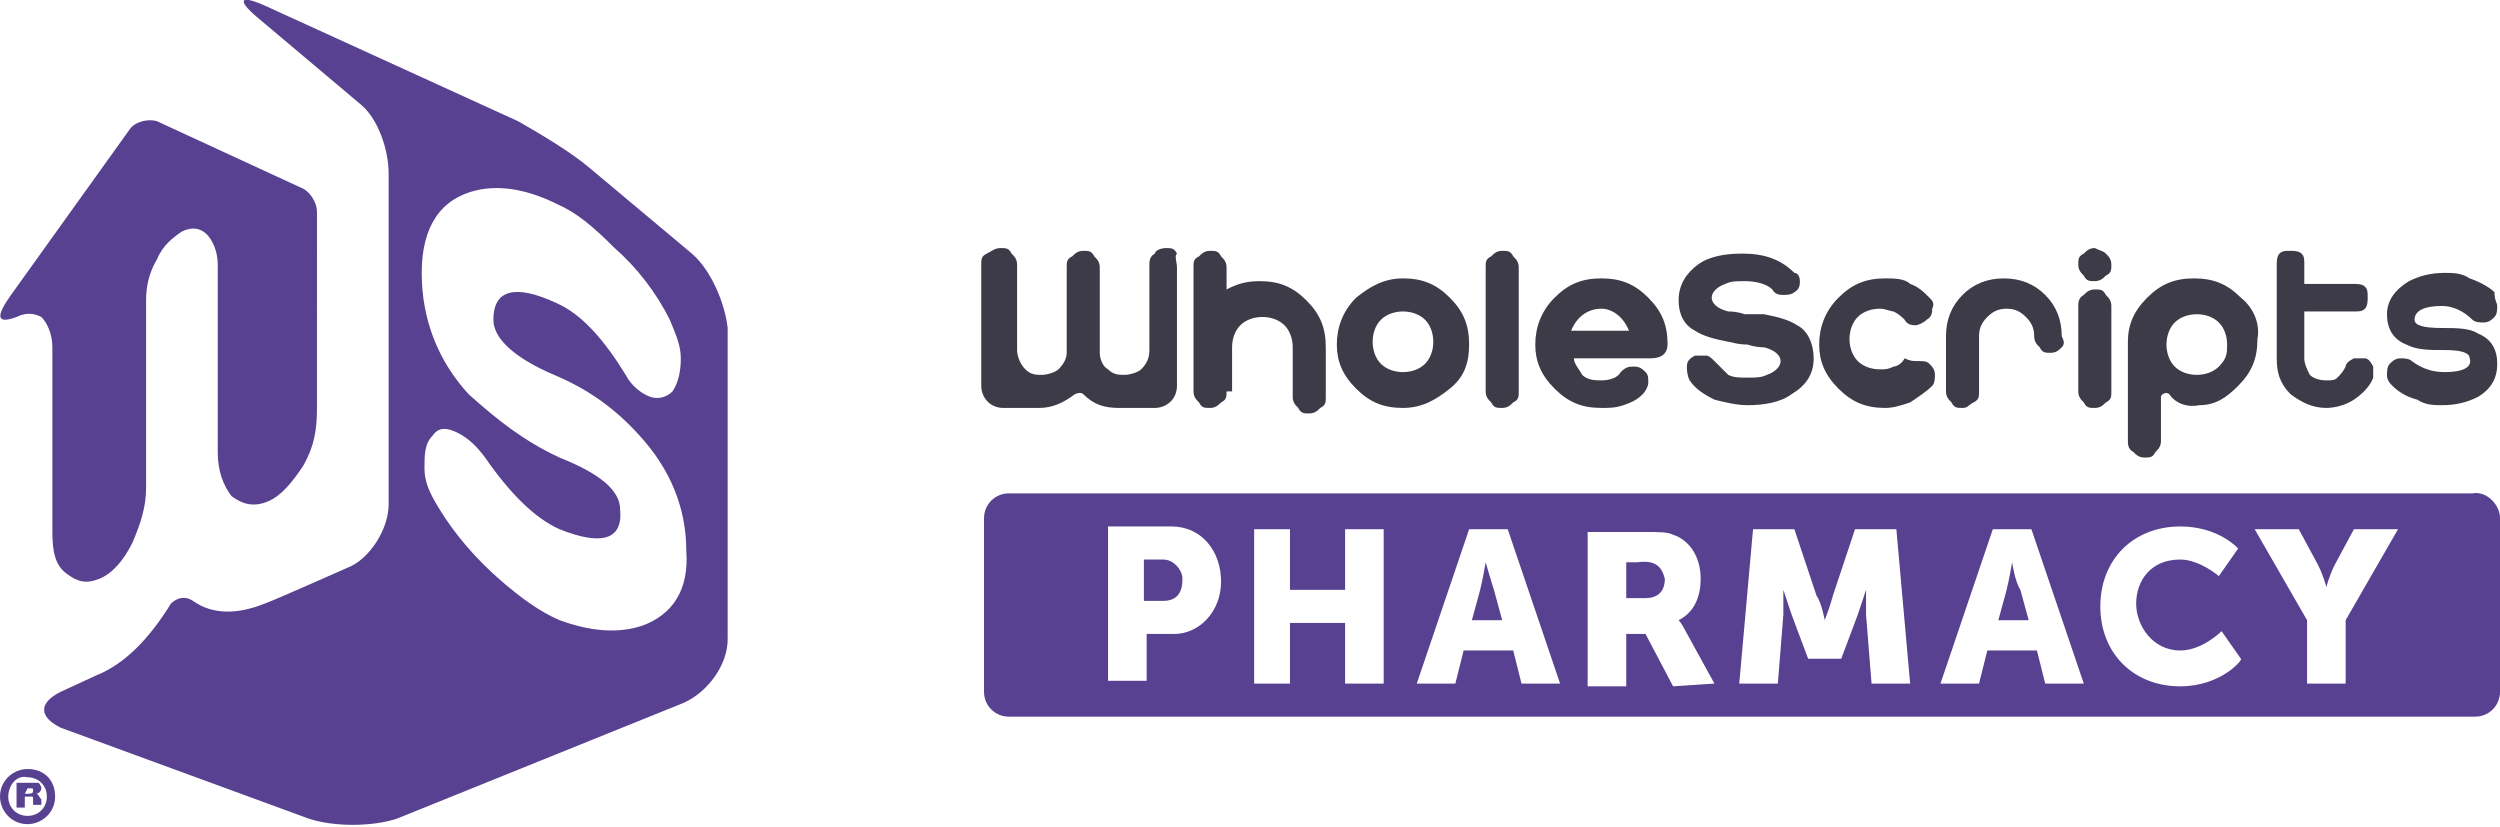
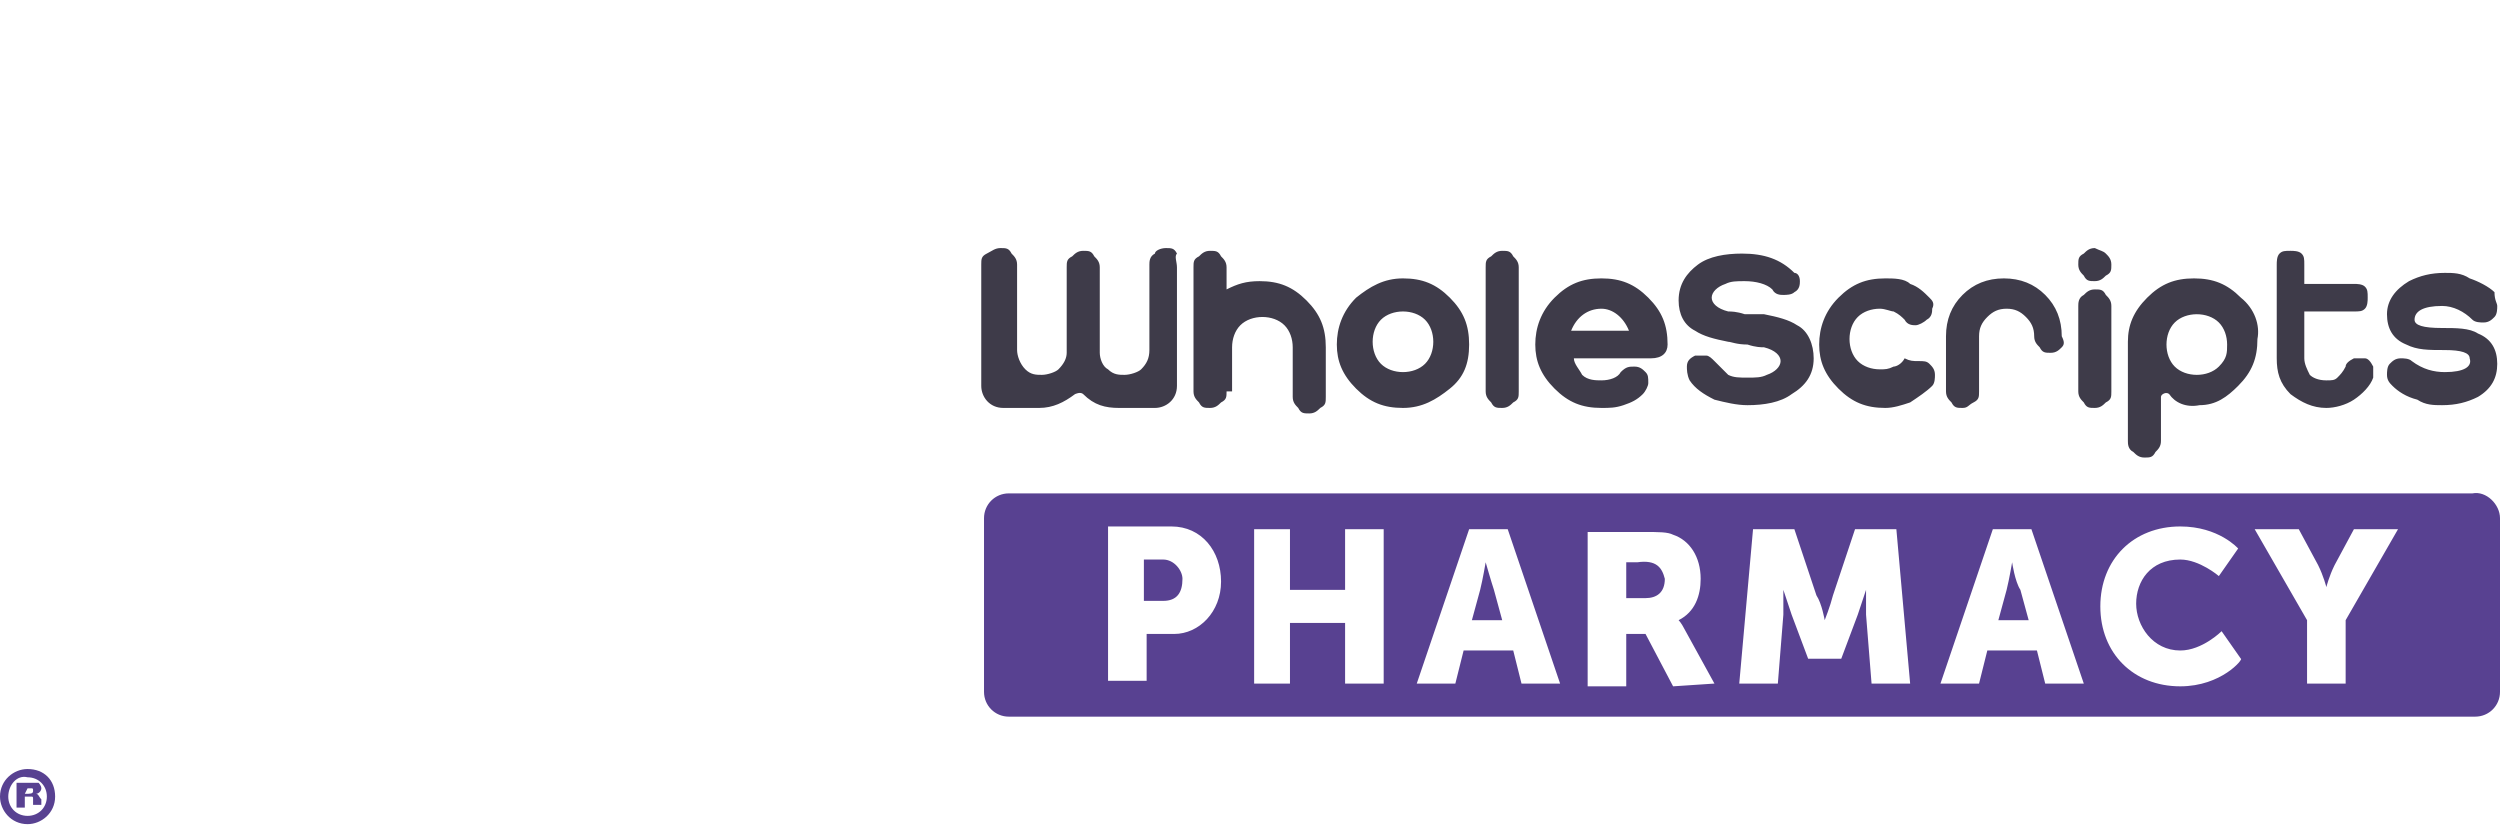
<svg xmlns="http://www.w3.org/2000/svg" xmlns:xlink="http://www.w3.org/1999/xlink" version="1.1" id="Layer_1" x="0px" y="0px" viewBox="0 0 90.7 30" style="enable-background:new 0 0 90.7 30;" xml:space="preserve">
  <style type="text/css">
	.st0{clip-path:url(#SVGID_00000151534411374216902670000004886224701099973294_);}
	.st1{fill:#584191;}
	.st2{fill:#3E3B49;}
</style>
  <g>
    <defs>
      <rect id="SVGID_1_" width="90.7" height="30" />
    </defs>
    <clipPath id="SVGID_00000160156676190828082240000001059407041437638289_">
      <use xlink:href="#SVGID_1_" style="overflow:visible;" />
    </clipPath>
    <g style="clip-path:url(#SVGID_00000160156676190828082240000001059407041437638289_);">
-       <path class="st1" d="M11.5,7.7c0-0.4-0.3-0.8-0.6-0.9L5.7,4.4c-0.3-0.1-0.8,0-1,0.3l-4.3,6c-0.5,0.7-0.6,1.1,0.2,0.8    c0.4-0.2,0.7-0.1,0.9,0c0.2,0.2,0.4,0.6,0.4,1.1v6.7c0,0.7,0.1,1.2,0.5,1.5c0.4,0.3,0.7,0.4,1.2,0.2c0.5-0.2,0.9-0.7,1.2-1.3    c0.3-0.7,0.5-1.3,0.5-2v-6.8c0-0.5,0.1-1,0.4-1.5c0.2-0.5,0.6-0.8,0.9-1c0.4-0.2,0.7-0.1,0.9,0.1c0.2,0.2,0.4,0.6,0.4,1.1v6.8    c0,0.7,0.2,1.2,0.5,1.6c0.4,0.3,0.8,0.4,1.3,0.2c0.5-0.2,0.9-0.7,1.3-1.3c0.4-0.7,0.5-1.3,0.5-2.1L11.5,7.7z M25.1,9.2l-3.7-3.1    c-0.7-0.6-1.9-1.3-2.6-1.7L9.6,0.2C8.7-0.2,8.6,0,9.3,0.6l3.8,3.2c0.6,0.5,1,1.6,1,2.5v12c0,0.9-0.7,2-1.5,2.3c0,0-2.7,1.2-3,1.3    c-1,0.4-1.9,0.4-2.6-0.1c-0.3-0.2-0.6-0.1-0.8,0.1c-0.8,1.3-1.7,2.2-2.7,2.6l-1.3,0.6c-0.8,0.4-0.8,0.9,0,1.3l9,3.3    c0.9,0.3,2.3,0.3,3.2,0l10.4-4.2c0.9-0.4,1.6-1.4,1.6-2.3V11.9C26.3,11,25.8,9.8,25.1,9.2z M23.3,22.7c-0.9,0.3-1.9,0.2-3-0.2    c-0.7-0.3-1.4-0.8-2.2-1.5c-0.8-0.7-1.6-1.6-2.2-2.6c-0.3-0.5-0.5-0.9-0.5-1.4c0-0.5,0-0.9,0.3-1.2c0.2-0.3,0.5-0.3,0.9-0.1    c0.4,0.2,0.7,0.5,1,0.9c0.9,1.3,1.8,2.2,2.7,2.6c1.5,0.6,2.3,0.4,2.2-0.7c0-0.7-0.7-1.3-2.2-1.9C19,16,18,15.2,17,14.3    c-1.1-1.2-1.7-2.7-1.7-4.4c0-1.7,0.7-2.7,2-3c0.9-0.2,1.9,0,2.9,0.5c0.7,0.3,1.3,0.8,2.1,1.6c0.8,0.7,1.5,1.6,2,2.6    c0.2,0.5,0.4,0.9,0.4,1.4c0,0.5-0.1,0.9-0.3,1.2c-0.2,0.2-0.5,0.3-0.8,0.2c-0.3-0.1-0.7-0.4-0.9-0.8c-0.8-1.3-1.6-2.2-2.5-2.6    c-1.5-0.7-2.3-0.5-2.3,0.6c0,0.7,0.8,1.4,2.2,2c1.2,0.5,2.2,1.2,3.1,2.2c1.1,1.2,1.7,2.6,1.7,4.2C25,21.4,24.4,22.3,23.3,22.7z" />
      <path class="st1" d="M2,28.9c0,0.6-0.5,1-1,1c-0.6,0-1-0.5-1-1c0-0.6,0.5-1,1-1C1.6,27.9,2,28.3,2,28.9z M0.3,28.9    c0,0.4,0.3,0.7,0.7,0.7c0.4,0,0.7-0.3,0.7-0.7c0-0.4-0.3-0.7-0.7-0.7C0.6,28.1,0.3,28.5,0.3,28.9z M0.9,29.3H0.6v-0.9    c0,0,0.2,0,0.4,0c0.2,0,0.3,0,0.4,0c0,0,0.1,0.1,0.1,0.2c0,0.1-0.1,0.2-0.2,0.2c0.1,0,0.1,0.1,0.2,0.2c0,0.1,0,0.2,0,0.2H1.2    c0,0,0-0.1,0-0.2c0-0.1,0-0.1-0.1-0.1H0.9V29.3z M0.9,28.8L0.9,28.8c0.2,0,0.3,0,0.3-0.1c0-0.1,0-0.1-0.1-0.1c0,0-0.1,0-0.1,0    L0.9,28.8z" />
      <path class="st2" d="M81.3,10.8c-0.5-0.5-1-0.7-1.7-0.7c-0.7,0-1.2,0.2-1.7,0.7c-0.5,0.5-0.7,1-0.7,1.6v3.6c0,0.1,0,0.3,0.2,0.4    c0.1,0.1,0.2,0.2,0.4,0.2c0.2,0,0.3,0,0.4-0.2c0.1-0.1,0.2-0.2,0.2-0.4v-1.6c0-0.1,0.2-0.2,0.3-0.1c0.2,0.3,0.6,0.5,1.1,0.4    c0.6,0,1-0.3,1.4-0.7c0.5-0.5,0.7-1,0.7-1.7C82,11.8,81.8,11.2,81.3,10.8z M80.5,13.3c-0.2,0.2-0.5,0.3-0.8,0.3    c-0.3,0-0.6-0.1-0.8-0.3c-0.2-0.2-0.3-0.5-0.3-0.8s0.1-0.6,0.3-0.8c0.2-0.2,0.5-0.3,0.8-0.3c0.3,0,0.6,0.1,0.8,0.3    c0.2,0.2,0.3,0.5,0.3,0.8S80.8,13,80.5,13.3z M42.7,9.7V14c0,0.5-0.4,0.8-0.8,0.8h-1.3c-0.5,0-0.9-0.1-1.3-0.5    c-0.1-0.1-0.3,0-0.3,0c-0.4,0.3-0.8,0.5-1.3,0.5h-1.3c-0.5,0-0.8-0.4-0.8-0.8V9.6c0-0.2,0-0.3,0.2-0.4C36,9.1,36.1,9,36.3,9    c0.2,0,0.3,0,0.4,0.2c0.1,0.1,0.2,0.2,0.2,0.4v3.1c0,0.2,0.1,0.5,0.3,0.7c0.2,0.2,0.4,0.2,0.6,0.2s0.5-0.1,0.6-0.2    c0.2-0.2,0.3-0.4,0.3-0.6V9.7c0-0.2,0-0.3,0.2-0.4c0.1-0.1,0.2-0.2,0.4-0.2c0.2,0,0.3,0,0.4,0.2c0.1,0.1,0.2,0.2,0.2,0.4v3.1    c0,0.2,0.1,0.5,0.3,0.6c0.2,0.2,0.4,0.2,0.6,0.2c0.2,0,0.5-0.1,0.6-0.2c0.2-0.2,0.3-0.4,0.3-0.7V9.6c0-0.1,0-0.3,0.2-0.4    C41.9,9.1,42.1,9,42.3,9c0.2,0,0.3,0,0.4,0.2C42.6,9.3,42.7,9.5,42.7,9.7z M44.5,14.2c0,0.2,0,0.3-0.2,0.4    c-0.1,0.1-0.2,0.2-0.4,0.2c-0.2,0-0.3,0-0.4-0.2c-0.1-0.1-0.2-0.2-0.2-0.4V9.7c0-0.2,0-0.3,0.2-0.4c0.1-0.1,0.2-0.2,0.4-0.2    c0.2,0,0.3,0,0.4,0.2c0.1,0.1,0.2,0.2,0.2,0.4v0.8c0.4-0.2,0.7-0.3,1.2-0.3c0.7,0,1.2,0.2,1.7,0.7c0.5,0.5,0.7,1,0.7,1.7v1.8    c0,0.2,0,0.3-0.2,0.4c-0.1,0.1-0.2,0.2-0.4,0.2c-0.2,0-0.3,0-0.4-0.2c-0.1-0.1-0.2-0.2-0.2-0.4v-1.8c0-0.3-0.1-0.6-0.3-0.8    c-0.2-0.2-0.5-0.3-0.8-0.3c-0.3,0-0.6,0.1-0.8,0.3c-0.2,0.2-0.3,0.5-0.3,0.8V14.2z M50.9,10.1c0.7,0,1.2,0.2,1.7,0.7    c0.5,0.5,0.7,1,0.7,1.7c0,0.7-0.2,1.2-0.7,1.6c-0.5,0.4-1,0.7-1.7,0.7c-0.7,0-1.2-0.2-1.7-0.7c-0.5-0.5-0.7-1-0.7-1.6    c0-0.6,0.2-1.2,0.7-1.7C49.7,10.4,50.2,10.1,50.9,10.1z M50.1,11.6c-0.2,0.2-0.3,0.5-0.3,0.8s0.1,0.6,0.3,0.8    c0.2,0.2,0.5,0.3,0.8,0.3s0.6-0.1,0.8-0.3c0.2-0.2,0.3-0.5,0.3-0.8s-0.1-0.6-0.3-0.8c-0.2-0.2-0.5-0.3-0.8-0.3    S50.3,11.4,50.1,11.6z M55.1,14.2c0,0.2,0,0.3-0.2,0.4c-0.1,0.1-0.2,0.2-0.4,0.2c-0.2,0-0.3,0-0.4-0.2c-0.1-0.1-0.2-0.2-0.2-0.4    V9.7c0-0.2,0-0.3,0.2-0.4c0.1-0.1,0.2-0.2,0.4-0.2c0.2,0,0.3,0,0.4,0.2c0.1,0.1,0.2,0.2,0.2,0.4V14.2z M59.3,13.3    c0.2,0,0.3,0.1,0.4,0.2c0.1,0.1,0.1,0.2,0.1,0.4c0,0.1-0.1,0.3-0.2,0.4c-0.2,0.2-0.4,0.3-0.7,0.4c-0.3,0.1-0.5,0.1-0.8,0.1    c-0.7,0-1.2-0.2-1.7-0.7c-0.5-0.5-0.7-1-0.7-1.6c0-0.6,0.2-1.2,0.7-1.7c0.5-0.5,1-0.7,1.7-0.7c0.7,0,1.2,0.2,1.7,0.7    c0.5,0.5,0.7,1,0.7,1.7c0,0.3-0.2,0.5-0.6,0.5h-2.8c0,0.2,0.2,0.4,0.3,0.6c0.2,0.2,0.5,0.2,0.7,0.2c0.3,0,0.6-0.1,0.7-0.3    C59,13.3,59.1,13.3,59.3,13.3z M59.1,12c-0.2-0.5-0.6-0.8-1-0.8c-0.5,0-0.9,0.3-1.1,0.8H59.1z M65.3,10.2c0,0.1,0,0.3-0.2,0.4    c-0.1,0.1-0.3,0.1-0.4,0.1c-0.1,0-0.3,0-0.4-0.2c-0.2-0.2-0.6-0.3-1-0.3c-0.3,0-0.5,0-0.7,0.1c-0.3,0.1-0.5,0.3-0.5,0.5    c0,0.2,0.2,0.4,0.6,0.5c0.1,0,0.3,0,0.6,0.1c0.3,0,0.6,0,0.7,0c0.5,0.1,0.9,0.2,1.2,0.4c0.4,0.2,0.6,0.7,0.6,1.2    c0,0.6-0.3,1-0.8,1.3c-0.4,0.3-1,0.4-1.6,0.4c-0.4,0-0.8-0.1-1.2-0.2c-0.4-0.2-0.7-0.4-0.9-0.7c-0.1-0.2-0.1-0.4-0.1-0.5    c0-0.2,0.1-0.3,0.3-0.4c0.1,0,0.2,0,0.4,0c0.1,0,0.2,0.1,0.3,0.2c0.2,0.2,0.4,0.4,0.5,0.5c0.2,0.1,0.4,0.1,0.7,0.1    c0.3,0,0.5,0,0.7-0.1c0.3-0.1,0.5-0.3,0.5-0.5c0-0.2-0.2-0.4-0.6-0.5c-0.1,0-0.3,0-0.6-0.1c-0.4,0-0.6-0.1-0.7-0.1    c-0.5-0.1-0.9-0.2-1.2-0.4c-0.4-0.2-0.6-0.6-0.6-1.1c0-0.6,0.3-1,0.7-1.3c0.4-0.3,1-0.4,1.6-0.4c0.8,0,1.4,0.2,1.9,0.7    C65.2,9.9,65.3,10,65.3,10.2z M69.6,13.1c0.2,0,0.3,0,0.4,0.1s0.2,0.2,0.2,0.4c0,0.1,0,0.3-0.1,0.4c-0.2,0.2-0.5,0.4-0.8,0.6    c-0.3,0.1-0.6,0.2-0.9,0.2c-0.7,0-1.2-0.2-1.7-0.7c-0.5-0.5-0.7-1-0.7-1.6c0-0.6,0.2-1.2,0.7-1.7c0.5-0.5,1-0.7,1.7-0.7    c0.3,0,0.7,0,0.9,0.2h0c0.3,0.1,0.5,0.3,0.7,0.5c0.1,0.1,0.2,0.2,0.1,0.4c0,0.1,0,0.3-0.2,0.4c-0.1,0.1-0.3,0.2-0.4,0.2    c-0.1,0-0.3,0-0.4-0.2c-0.1-0.1-0.2-0.2-0.4-0.3c-0.1,0-0.3-0.1-0.5-0.1c-0.3,0-0.6,0.1-0.8,0.3c-0.2,0.2-0.3,0.5-0.3,0.8    s0.1,0.6,0.3,0.8c0.2,0.2,0.5,0.3,0.8,0.3c0.2,0,0.3,0,0.5-0.1c0.1,0,0.3-0.1,0.4-0.3C69.3,13.1,69.4,13.1,69.6,13.1z M74.8,12.6    c-0.1,0.1-0.2,0.2-0.4,0.2c-0.2,0-0.3,0-0.4-0.2c-0.1-0.1-0.2-0.2-0.2-0.4c0-0.3-0.1-0.5-0.3-0.7c-0.2-0.2-0.4-0.3-0.7-0.3    s-0.5,0.1-0.7,0.3c-0.2,0.2-0.3,0.4-0.3,0.7v2c0,0.2,0,0.3-0.2,0.4s-0.2,0.2-0.4,0.2c-0.2,0-0.3,0-0.4-0.2    c-0.1-0.1-0.2-0.2-0.2-0.4v-2c0-0.6,0.2-1.1,0.6-1.5c0.4-0.4,0.9-0.6,1.5-0.6s1.1,0.2,1.5,0.6c0.4,0.4,0.6,0.9,0.6,1.5    C74.9,12.4,74.9,12.5,74.8,12.6z M76.4,9.2c0.1,0.1,0.2,0.2,0.2,0.4c0,0.2,0,0.3-0.2,0.4c-0.1,0.1-0.2,0.2-0.4,0.2    c-0.2,0-0.3,0-0.4-0.2c-0.1-0.1-0.2-0.2-0.2-0.4c0-0.2,0-0.3,0.2-0.4c0.1-0.1,0.2-0.2,0.4-0.2C76.2,9.1,76.3,9.1,76.4,9.2z     M76.6,14.2c0,0.2,0,0.3-0.2,0.4c-0.1,0.1-0.2,0.2-0.4,0.2c-0.2,0-0.3,0-0.4-0.2c-0.1-0.1-0.2-0.2-0.2-0.4v-3.1    c0-0.1,0-0.3,0.2-0.4c0.1-0.1,0.2-0.2,0.4-0.2c0.2,0,0.3,0,0.4,0.2c0.1,0.1,0.2,0.2,0.2,0.4V14.2z M82.6,9.6c0-0.1,0-0.3,0.1-0.4    c0.1-0.1,0.2-0.1,0.4-0.1c0.1,0,0.3,0,0.4,0.1s0.1,0.2,0.1,0.4v0.7h1.8c0.1,0,0.3,0,0.4,0.1c0.1,0.1,0.1,0.2,0.1,0.4    c0,0.1,0,0.3-0.1,0.4c-0.1,0.1-0.2,0.1-0.4,0.1h-1.8V13c0,0.2,0.1,0.4,0.2,0.6c0.1,0.1,0.3,0.2,0.6,0.2c0.2,0,0.3,0,0.4-0.1    c0.1-0.1,0.2-0.2,0.3-0.4c0-0.1,0.1-0.2,0.3-0.3c0.1,0,0.3,0,0.4,0c0.1,0,0.2,0.1,0.3,0.3c0,0.1,0,0.3,0,0.4    c-0.1,0.3-0.4,0.6-0.7,0.8c-0.3,0.2-0.7,0.3-1,0.3c-0.5,0-0.9-0.2-1.3-0.5c-0.4-0.4-0.5-0.8-0.5-1.3L82.6,9.6z M90.6,11.1    c0,0.1,0,0.3-0.1,0.4c-0.1,0.1-0.2,0.2-0.4,0.2c-0.1,0-0.3,0-0.4-0.1c-0.3-0.3-0.7-0.5-1.1-0.5c-0.7,0-1,0.2-1,0.5    c0,0.2,0.3,0.3,1,0.3c0.5,0,1,0,1.3,0.2c0.5,0.2,0.7,0.6,0.7,1.1s-0.2,0.9-0.7,1.2c-0.4,0.2-0.8,0.3-1.3,0.3c-0.3,0-0.6,0-0.9-0.2    c-0.4-0.1-0.7-0.3-0.9-0.5c-0.1-0.1-0.2-0.2-0.2-0.4c0-0.1,0-0.3,0.1-0.4c0.1-0.1,0.2-0.2,0.4-0.2c0.1,0,0.3,0,0.4,0.1    c0.4,0.3,0.8,0.4,1.2,0.4c0.7,0,1-0.2,0.9-0.5c0-0.2-0.3-0.3-0.9-0.3c-0.6,0-1,0-1.4-0.2c-0.5-0.2-0.7-0.6-0.7-1.1    c0-0.5,0.3-0.9,0.8-1.2c0.4-0.2,0.8-0.3,1.3-0.3c0.3,0,0.6,0,0.9,0.2c0.3,0.1,0.7,0.3,0.9,0.5C90.5,10.9,90.6,11,90.6,11.1z" />
      <path class="st1" d="M54.2,21.4l0.3,1.1h-1.1l0.3-1.1c0.1-0.4,0.2-1,0.2-1S54.1,21.1,54.2,21.4z M59.4,20.4H59v1.3h0.7    c0.4,0,0.7-0.2,0.7-0.7C60.3,20.6,60.1,20.3,59.4,20.4z M73,20.4c0,0-0.1,0.6-0.2,1l-0.3,1.1h1.1l-0.3-1.1    C73.1,21.1,73,20.4,73,20.4z M42.2,20.3h-0.7v1.5h0.7c0.5,0,0.7-0.3,0.7-0.8C42.9,20.7,42.6,20.3,42.2,20.3z M90.7,18.8v6.3    c0,0.5-0.4,0.9-0.9,0.9H36.6c-0.5,0-0.9-0.4-0.9-0.9v-6.3c0-0.5,0.4-0.9,0.9-0.9h53.1C90.2,17.8,90.7,18.3,90.7,18.8z M44.3,21.1    c0-1.1-0.7-2-1.8-2h-2.3v5.6h1.4V23h1C43.5,23,44.3,22.2,44.3,21.1z M50.2,19.2h-1.4v2.2h-2v-2.2h-1.3v5.6h1.3v-2.2h2v2.2h1.4    V19.2z M56.6,24.8l-1.9-5.6h-1.4l-1.9,5.6h1.4l0.3-1.2h1.8l0.3,1.2H56.6z M62.2,24.8l-1.1-2c-0.1-0.2-0.2-0.3-0.2-0.3    c0.6-0.3,0.8-0.9,0.8-1.5c0-0.8-0.4-1.4-1-1.6c-0.2-0.1-0.5-0.1-1.1-0.1h-2v5.6H59v-1.9h0.7l1,1.9L62.2,24.8L62.2,24.8z     M69.3,24.8l-0.5-5.6h-1.5l-0.8,2.4c-0.1,0.4-0.3,0.9-0.3,0.9s-0.1-0.6-0.3-0.9l-0.8-2.4h-1.5l-0.5,5.6h1.4l0.2-2.5    c0-0.4,0-0.9,0-0.9s0.2,0.6,0.3,0.9l0.6,1.6h1.2l0.6-1.6c0.1-0.3,0.3-0.9,0.3-0.9s0,0.5,0,0.9l0.2,2.5H69.3z M75.6,24.8l-1.9-5.6    h-1.4l-1.9,5.6h1.4l0.3-1.2h1.8l0.3,1.2H75.6z M81.3,23.9l-0.7-1c0,0-0.7,0.7-1.5,0.7c-1,0-1.6-0.9-1.6-1.7c0-0.8,0.5-1.6,1.6-1.6    c0.7,0,1.4,0.6,1.4,0.6l0.7-1c0,0-0.7-0.8-2.1-0.8c-1.7,0-2.9,1.2-2.9,2.9c0,1.7,1.2,2.9,2.9,2.9C80.6,24.9,81.4,23.9,81.3,23.9z     M87,19.2h-1.6l-0.7,1.3c-0.2,0.4-0.3,0.8-0.3,0.8s-0.1-0.4-0.3-0.8l-0.7-1.3h-1.6l1.9,3.3v2.3h1.4v-2.3L87,19.2z" />
    </g>
  </g>
</svg>